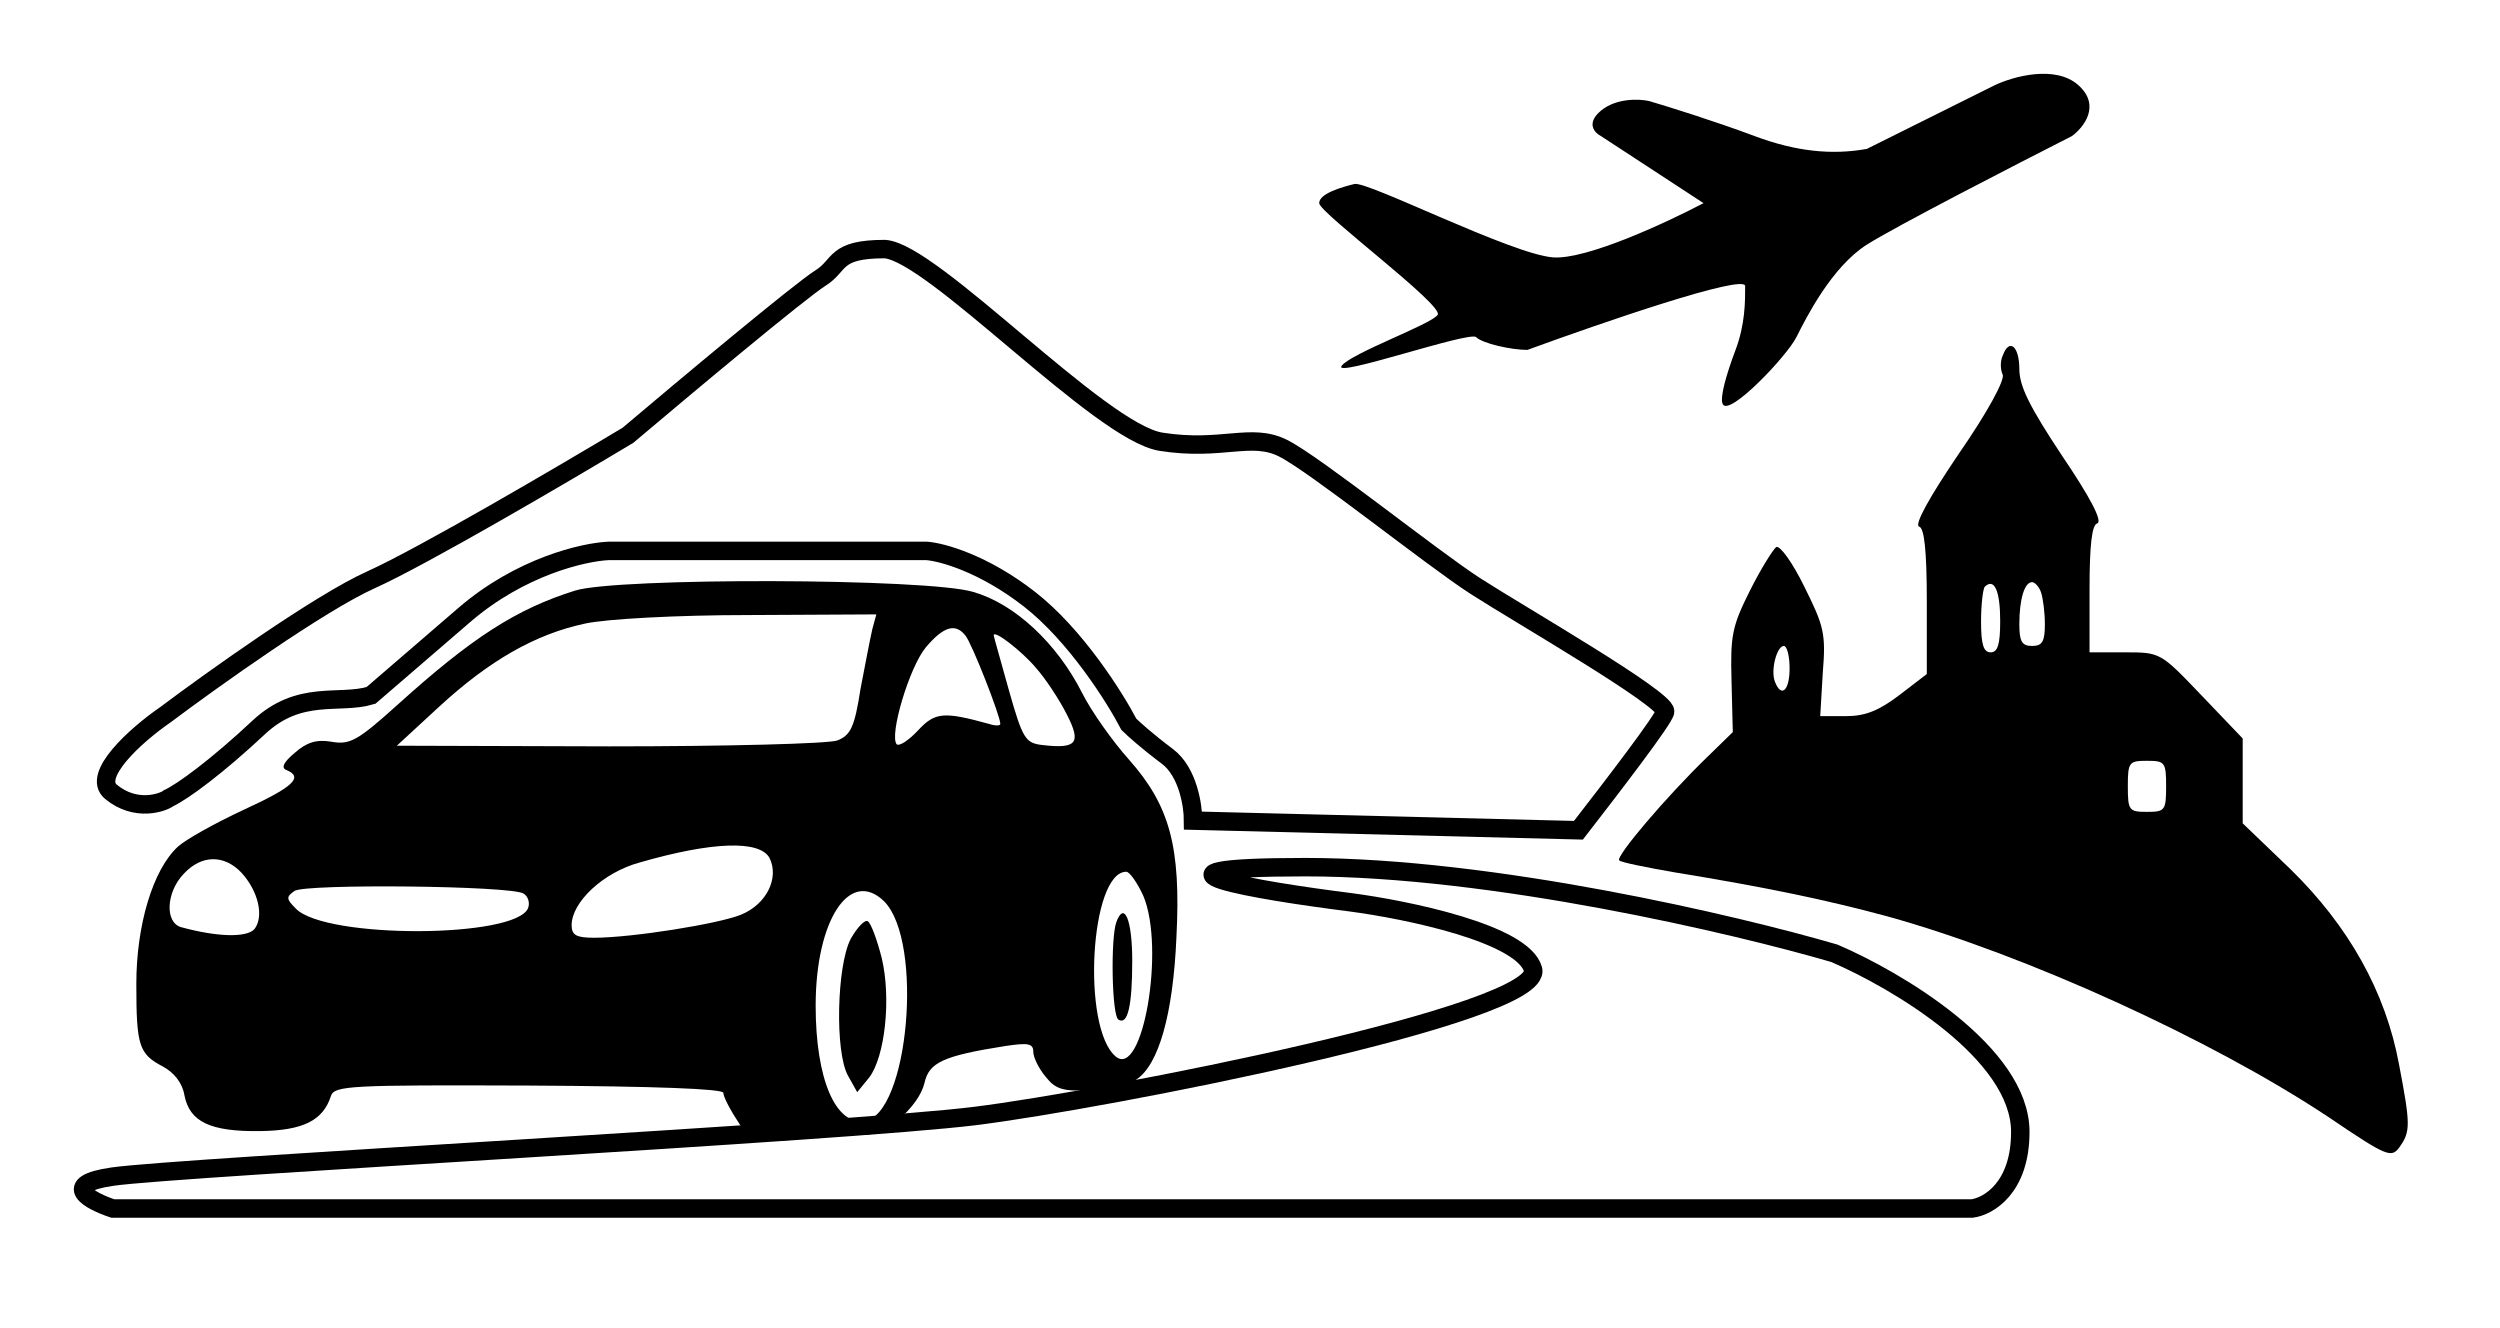
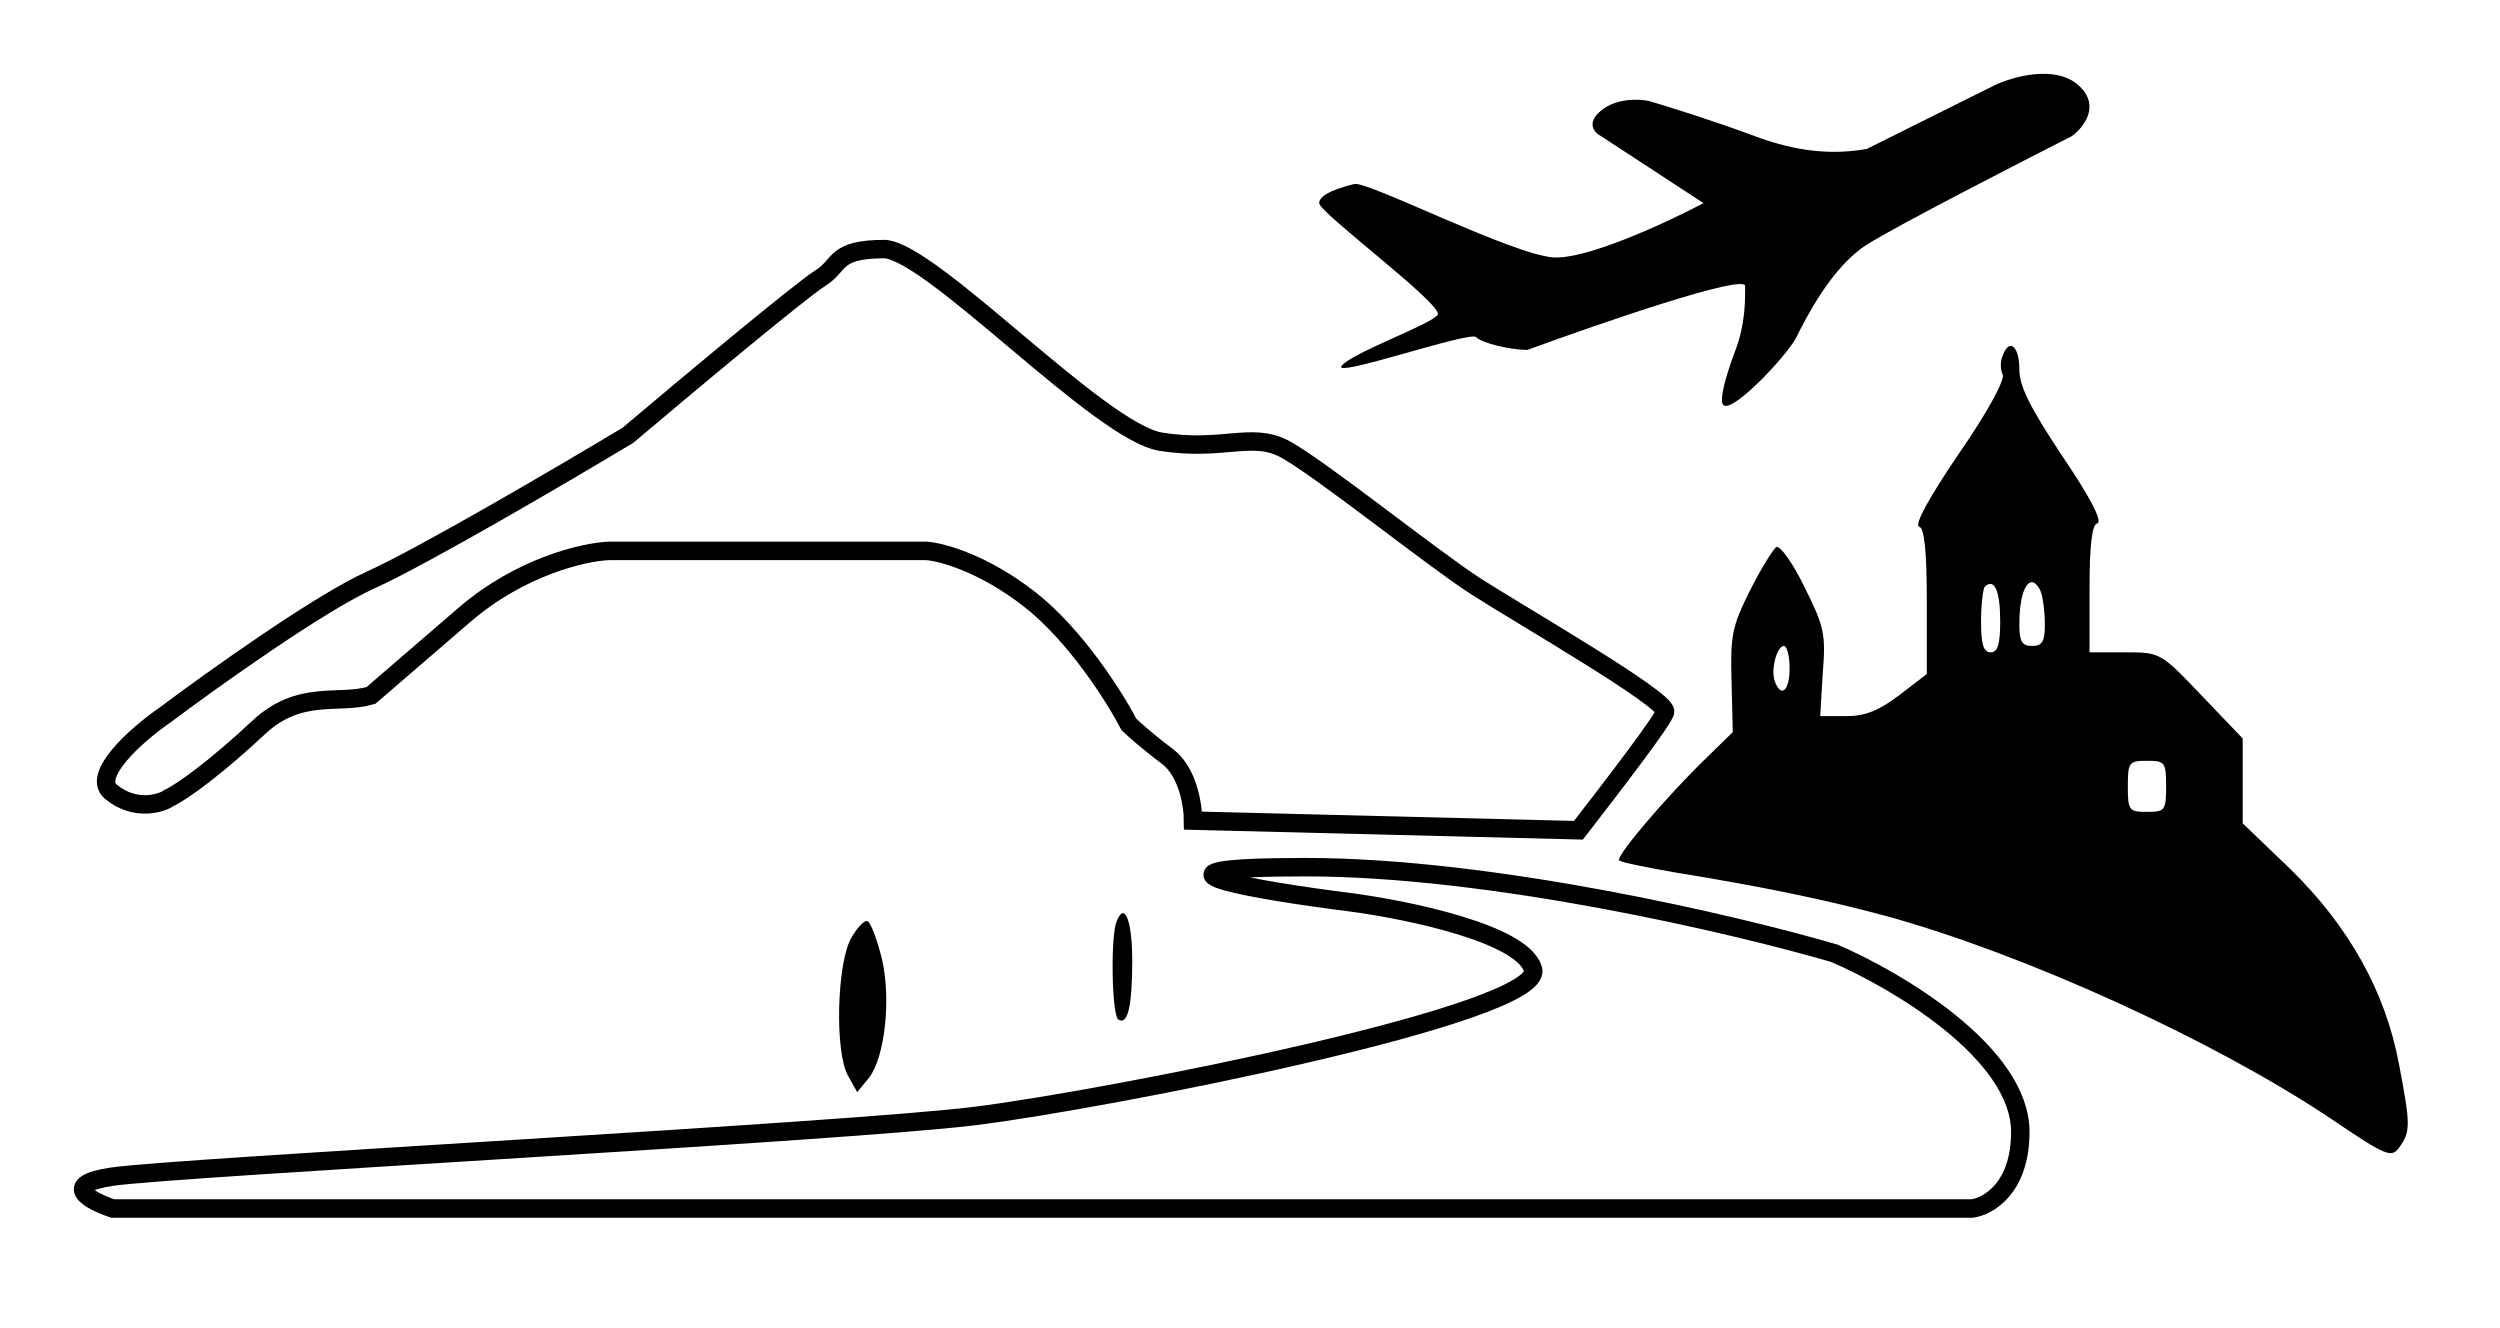
<svg xmlns="http://www.w3.org/2000/svg" width="542" height="288" viewBox="0 0 542 288" fill="none">
  <path d="M251.698 95.768C238.47 93.68 202.268 54.696 191.825 54C180.686 54 182.357 57.481 177.901 60.265C173.445 63.05 148.197 84.166 136.129 94.376C122.206 102.729 91.573 120.69 80.434 125.702C69.295 130.714 46.089 147.282 35.878 154.939C29.148 159.58 19.865 168.166 24.042 171.646C29.455 176.156 35.413 173.967 36.574 173.039C39.59 171.646 47.156 166.077 56.067 157.724C64.978 149.37 73.472 152.851 80.434 150.762C82.058 149.37 88.371 143.94 100.624 133.359C112.877 122.778 126.615 119.669 131.952 119.436H200.876C204.124 119.669 213.129 122.082 223.154 129.878C233.179 137.675 241.719 151.227 244.736 157.028C245.664 157.956 248.634 160.648 253.09 163.989C257.546 167.33 258.66 174.663 258.66 177.912L342.203 180C349.397 170.718 361 155.635 361 154.243C361 151.373 329.671 133.359 319.925 127.094C310.464 121.012 285.115 100.641 278.153 97.16C271.191 93.68 264.925 97.856 251.698 95.768Z" stroke="black" stroke-width="4" />
-   <path d="M124.643 128.049C111.917 132.055 102.337 138.207 86.179 152.8C77.6 160.526 75.884 161.527 71.88 160.812C68.591 160.24 66.447 160.955 63.873 163.244C61.442 165.247 60.87 166.535 62.157 166.964C65.874 168.538 63.444 170.684 52.862 175.548C46.714 178.409 40.279 181.986 38.563 183.56C33.13 188.567 29.555 200.585 29.555 213.318C29.555 226.766 30.127 228.483 35.275 231.202C37.706 232.489 39.564 234.778 39.993 237.497C41.137 243.219 45.57 245.365 56.437 245.222C65.732 245.079 70.021 242.933 71.737 237.64C72.452 235.35 75.884 235.207 114.634 235.35C142.231 235.494 156.816 236.066 156.816 236.924C156.816 237.783 158.389 240.787 160.391 243.792L162.5 247L175 245.222C186.439 245.222 188.846 247.94 194.422 243.076C197.854 240.215 199.856 237.21 200.428 234.778C201.429 230.343 204.431 228.912 218.016 226.766C222.877 226.051 224.021 226.194 224.021 228.054C224.021 229.199 225.165 231.631 226.738 233.491C228.883 236.209 230.599 236.638 236.318 236.352C240.179 236.209 244.755 235.207 246.327 234.063C251.189 230.915 254.335 219.899 255.05 203.16C256.051 183.56 253.62 174.69 244.755 164.675C241.18 160.669 236.604 154.231 234.602 150.225C229.169 139.495 220.017 130.911 211.009 128.335C201.143 125.331 133.652 125.188 124.643 128.049ZM189.132 136.347C188.703 138.207 187.559 144.073 186.558 149.366C185.271 157.664 184.413 159.381 181.553 160.526C179.694 161.241 157.388 161.813 132.079 161.813L86.036 161.67L95.187 153.229C106.055 143.215 116.064 137.492 126.788 135.203C131.221 134.201 146.664 133.343 162.393 133.343L189.99 133.2L189.132 136.347ZM209.293 137.778C210.723 139.495 216.872 155.232 216.872 156.949C216.872 157.378 215.728 157.378 214.441 156.949C204.574 154.231 202.716 154.374 198.998 158.38C196.996 160.526 194.994 161.813 194.422 161.384C192.706 159.524 197.139 144.645 200.714 140.353C204.574 135.775 207.148 135.06 209.293 137.778ZM224.593 144.788C226.738 147.22 229.741 151.799 231.314 154.946C234.459 161.098 233.458 162.386 226.023 161.527C222.305 161.098 221.733 160.24 218.73 149.653C217.015 143.358 215.442 138.064 215.442 137.778C215.299 136.347 221.447 141.069 224.593 144.788ZM166.825 185.992C168.97 190.284 166.253 196.007 160.677 198.296C155.815 200.299 136.94 203.303 128.79 203.303C124.929 203.303 123.928 202.731 123.928 200.585C123.928 195.578 130.792 189.139 138.656 186.993C154.528 182.415 164.68 182.129 166.825 185.992ZM52.291 189.139C56.008 193.145 57.295 198.725 55.15 201.443C53.434 203.303 47.143 203.16 39.279 201.014C35.704 200.013 35.99 193.431 39.85 189.426C43.711 185.277 48.573 185.277 52.291 189.139ZM247.9 194.29C252.619 205.592 247.757 233.92 241.895 229.055C234.459 222.904 236.318 188.996 244.183 188.996C244.898 188.996 246.613 191.429 247.9 194.29ZM113.49 193.718C114.491 194.29 114.92 195.721 114.491 196.865C111.917 203.446 70.593 203.589 64.159 197.008C62.014 194.862 62.014 194.433 63.873 193.145C66.303 191.572 110.773 192.001 113.49 193.718ZM191.705 195.434C200.285 204.162 196.996 241.645 187.416 243.076C181.124 243.935 176.834 233.92 176.834 218.039C176.834 199.44 184.27 188.138 191.705 195.434Z" fill="black" />
  <path d="M242.038 199.87C240.751 203.303 241.037 220.185 242.467 221.044C244.468 222.331 245.469 218.182 245.469 208.311C245.469 199.44 243.754 195.291 242.038 199.87Z" fill="black" />
  <path d="M184.413 203.589C181.41 209.455 180.981 228.054 183.841 233.205L185.843 236.781L188.417 233.634C191.848 229.199 193.278 216.466 191.134 207.595C190.133 203.732 188.846 200.156 188.131 199.727C187.559 199.297 185.843 201.014 184.413 203.589Z" fill="black" />
  <path d="M434.195 77.096C433.642 78.203 433.642 80.14 434.195 81.247C434.611 82.492 430.875 89.409 424.649 98.401C418.285 107.809 414.964 113.757 416.071 114.172C417.178 114.449 417.731 119.291 417.731 130.359V146.13L411.782 150.695C407.216 154.154 404.311 155.26 400.16 155.26H394.626L395.179 145.853C395.871 137.414 395.456 135.754 391.167 127.177C388.676 122.058 385.909 118.184 385.079 118.599C384.387 119.153 381.759 123.303 379.407 128.007C375.533 135.754 375.117 137.691 375.394 147.651L375.671 158.719L369.998 164.253C361.42 172.553 350.213 185.696 351.044 186.526C351.32 186.941 356.855 188.048 363.219 189.154C382.727 192.336 396.009 195.103 409.291 198.7C439.176 207.001 479.3 225.262 504.757 242.14C517.624 250.856 518.454 251.132 520.253 248.642C522.605 245.322 522.605 243.8 520.115 230.796C517.209 215.025 509.184 200.775 496.594 188.463L486.217 178.502V169.233V160.102L477.224 150.695C468.369 141.426 468.369 141.426 460.621 141.426H453.012V127.73C453.012 117.908 453.565 113.757 454.672 113.481C455.917 113.066 453.15 107.809 447.063 98.816C440.006 88.164 437.793 83.737 437.793 80.002C437.793 75.021 435.579 73.223 434.195 77.096ZM433.642 134.647C433.642 139.766 433.089 141.426 431.567 141.426C430.045 141.426 429.491 139.766 429.491 134.786C429.491 131.05 429.906 127.592 430.322 127.177C432.397 125.24 433.642 128.145 433.642 134.647ZM442.497 128.422C442.912 129.667 443.327 132.71 443.327 135.339C443.327 139.074 442.774 140.043 440.56 140.043C438.346 140.043 437.793 139.074 437.793 135.339C437.793 129.944 438.9 126.208 440.56 126.208C441.113 126.208 442.082 127.177 442.497 128.422ZM387.985 144.885C387.985 149.727 386.186 151.387 384.802 147.79C383.834 145.3 385.217 140.043 386.739 140.043C387.431 140.043 387.985 142.256 387.985 144.885ZM469.615 170.478C469.615 175.735 469.338 176.012 465.464 176.012C461.59 176.012 461.313 175.735 461.313 170.478C461.313 165.221 461.59 164.944 465.464 164.944C469.338 164.944 469.615 165.221 469.615 170.478Z" fill="black" />
  <path d="M397.687 206.673C411.125 212.436 438 228.25 438 245.402C438 257.574 431.05 261.539 427.575 262H24.447C19.582 260.386 12.771 256.744 24.447 255.084C39.043 253.009 183.613 245.402 211.415 241.944C239.217 238.486 335.133 219.813 332.353 210.131C330.129 202.385 305.014 197.221 292.735 195.607C272.579 193.072 242.414 188 283.005 188C323.595 188 376.373 200.449 397.687 206.673Z" stroke="black" stroke-width="4" />
  <path d="M378.351 62.026C378.351 59.258 346.873 70.096 331.134 75.861C327.662 75.861 321.413 74.477 320.024 73.094C318.635 71.71 288.777 82.087 290.861 79.32C292.944 76.553 310.303 70.327 311.692 68.251C313.08 66.176 286 46.115 286 44.04C286 41.965 290.861 40.581 293.638 39.889C296.415 39.197 327.662 55.108 336.689 55.8C343.91 56.353 361.454 48.19 369.324 44.04L347.104 29.513C345.716 28.821 343.771 26.746 347.104 23.979C350.437 21.212 355.437 21.442 357.52 21.903C361.454 23.056 371.546 26.192 380.434 29.513C389.322 32.833 397.099 33.663 404.737 32.28L432.511 18.445C436.446 16.6 445.565 14.017 450.565 18.445C455.564 22.872 451.722 27.668 449.176 29.513C436.909 35.739 410.847 49.159 404.737 53.033C397.099 57.875 391.544 68.943 389.461 73.094C387.377 77.244 374.879 90.388 373.49 87.621C372.796 86.237 374.302 81.083 376.268 75.861C378.351 70.327 378.351 65.484 378.351 62.026Z" fill="black" />
</svg>